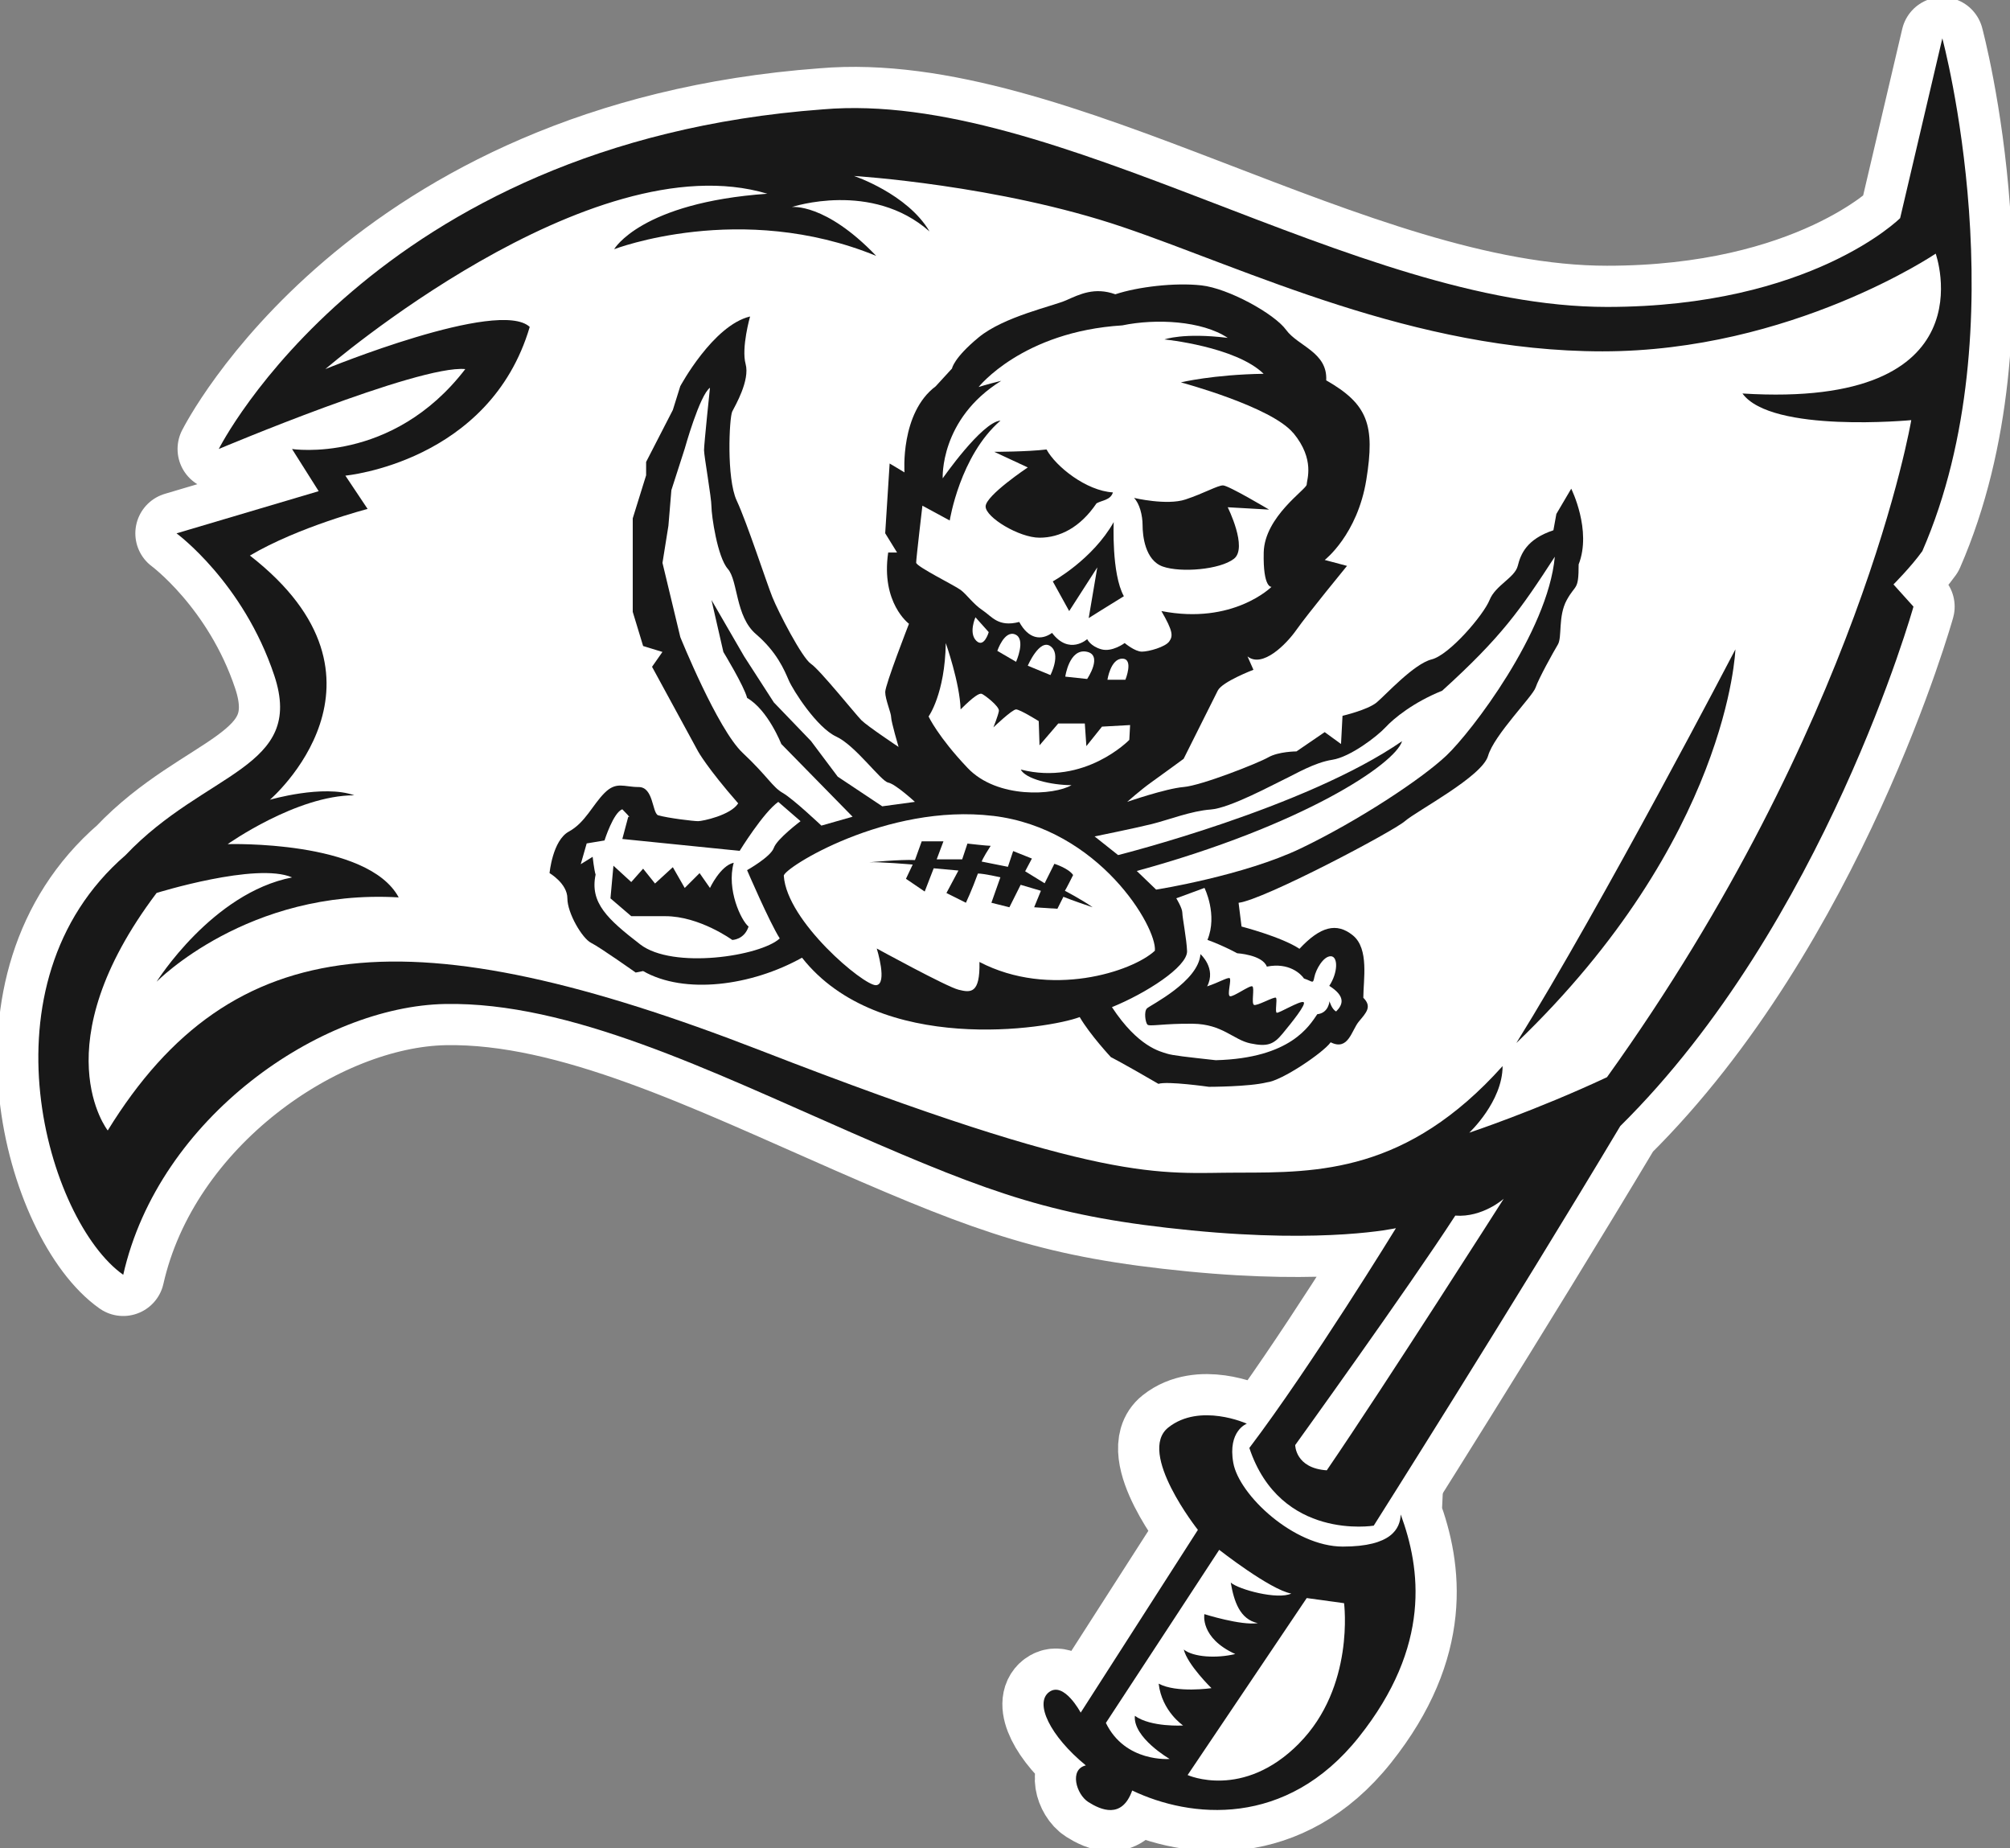
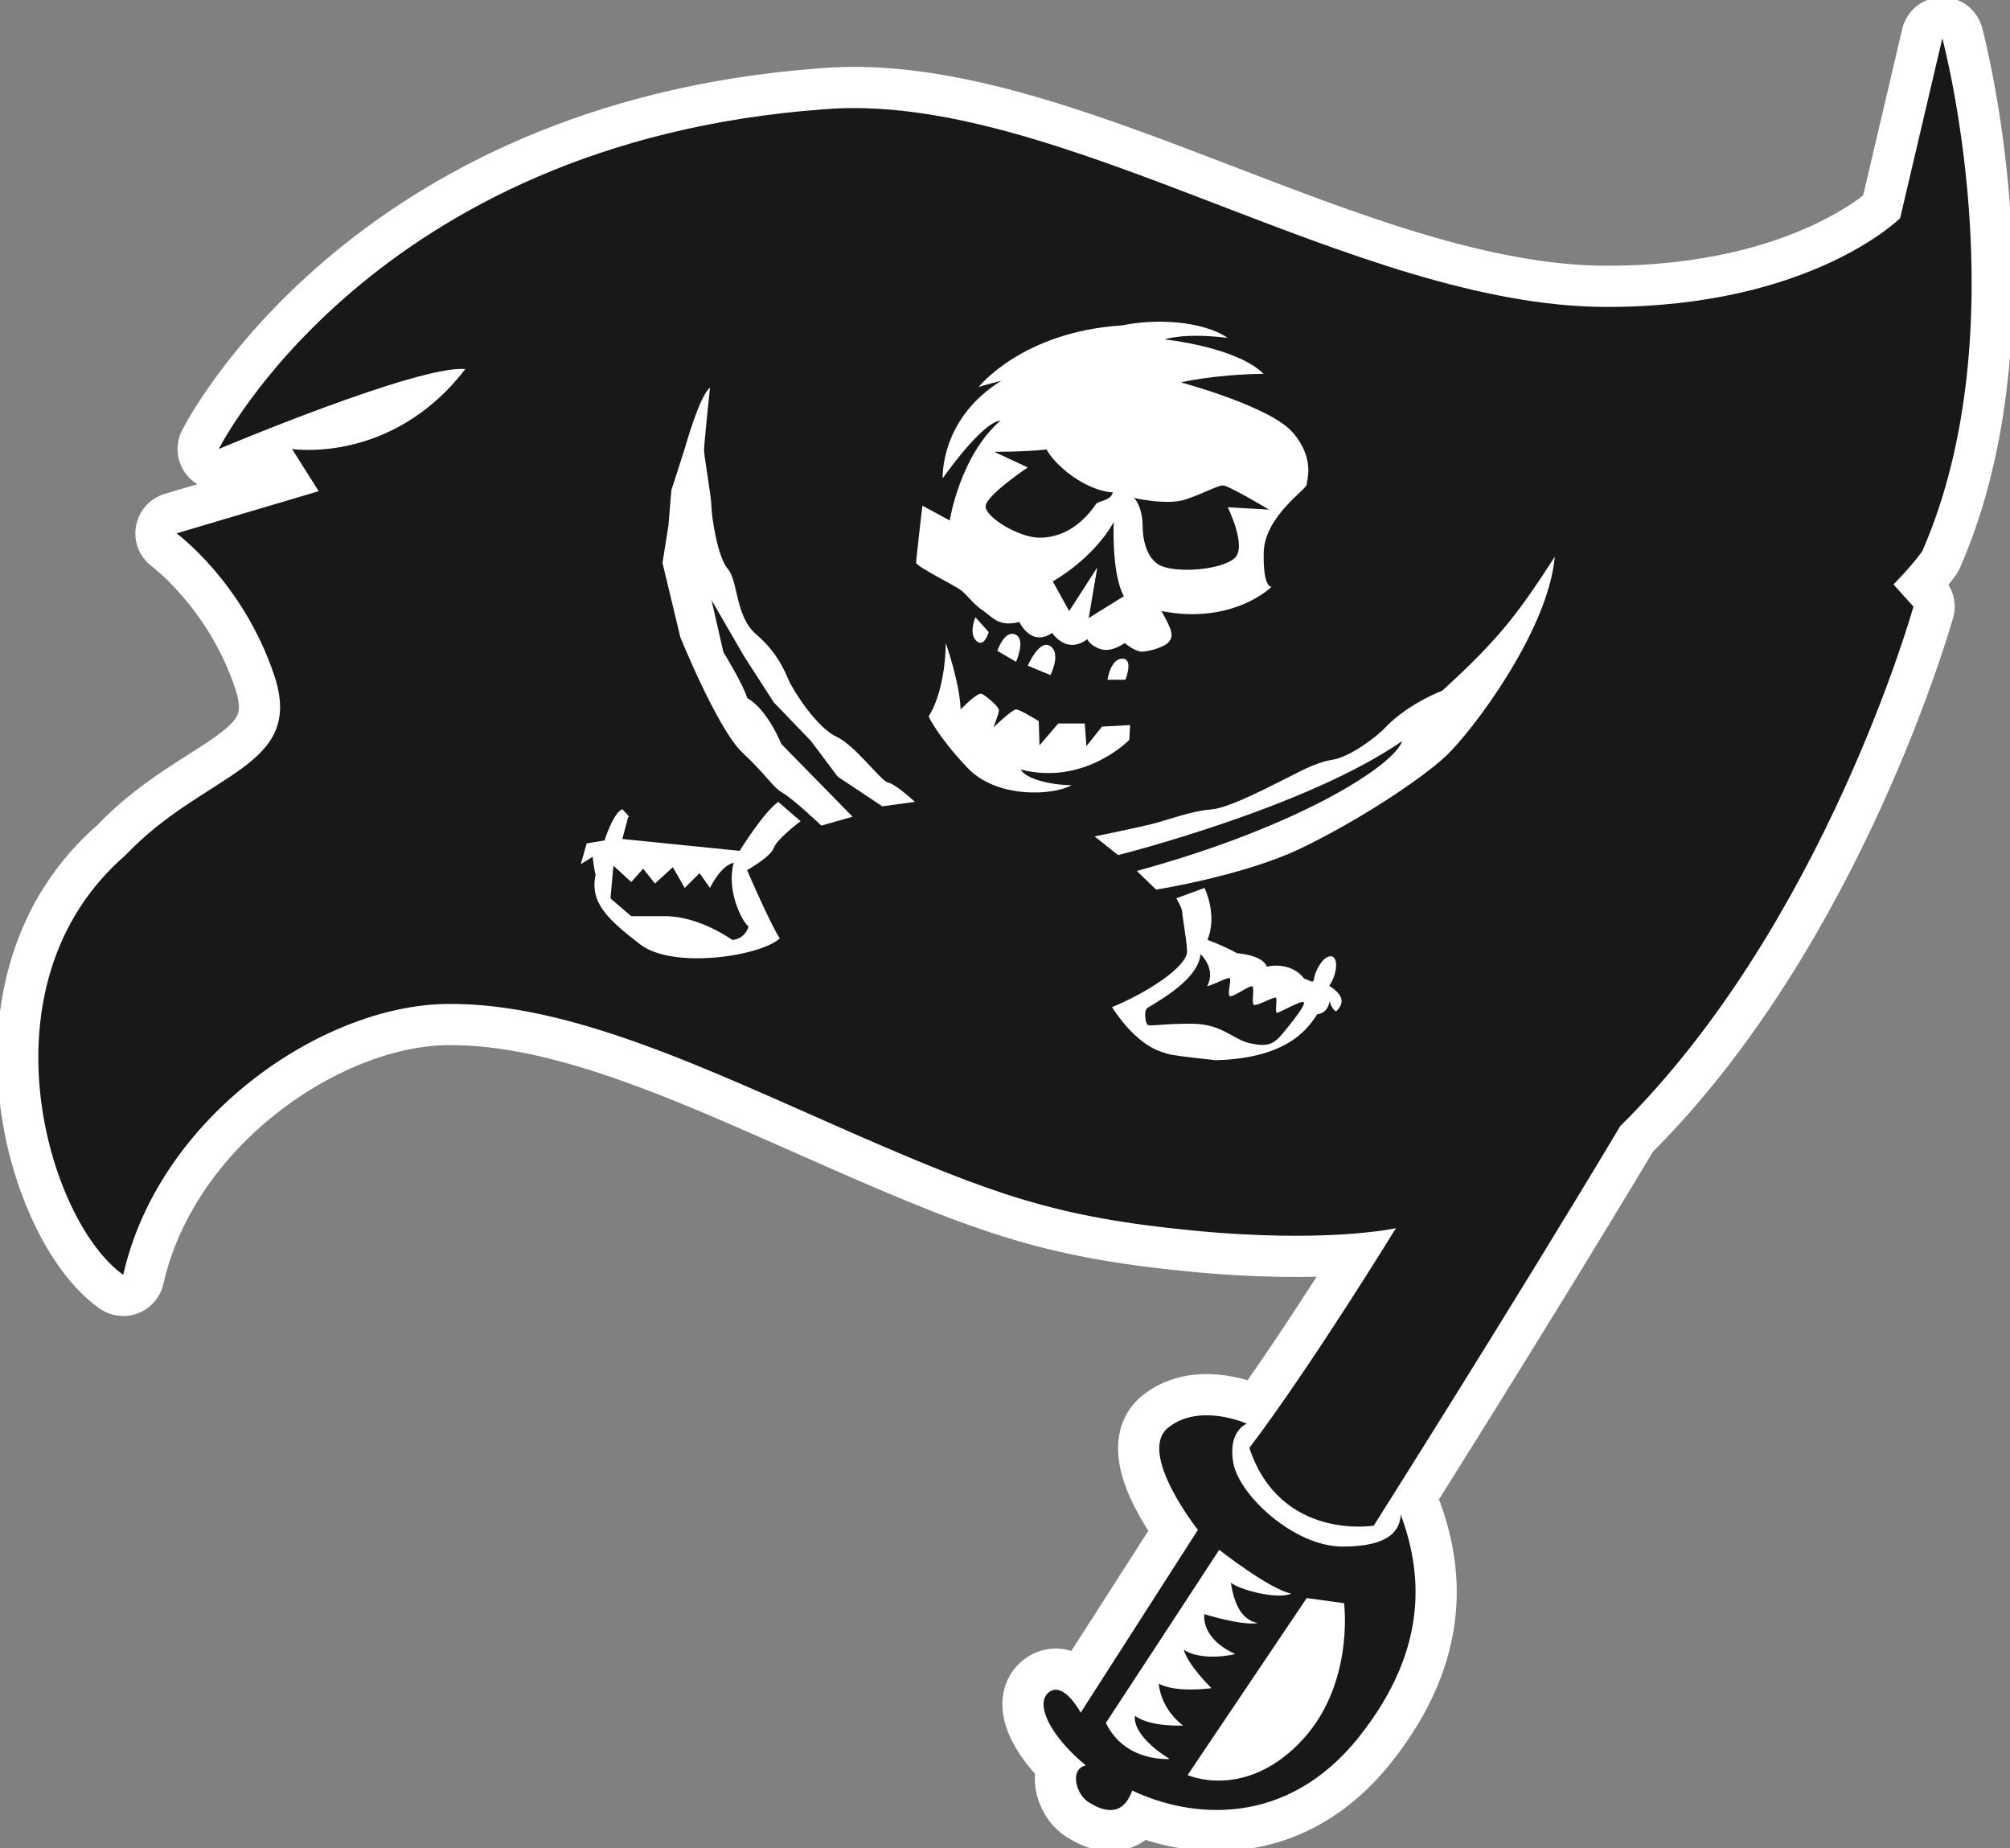
<svg xmlns="http://www.w3.org/2000/svg" width="732" height="673" viewBox="0 0 732 673" fill="none">
  <rect x="0" y="0" width="732" height="673" fill="#808080" stroke="none" />
  <g clip-path="url(#clip0_1122_52)">
-     <path d="M510.118 551.393C509.885 556.548 506.831 563.109 489.015 563.109C471.199 563.109 451.26 544.367 449.146 532.651C447.032 520.935 454.073 518.357 454.073 518.357C454.073 518.357 436.955 510.624 425.463 519.762C413.971 528.901 436.248 557.023 436.248 557.023L393.566 623.568C393.566 623.568 387.466 612.085 382.074 616.067C376.682 620.05 382.307 631.999 395.438 642.784C389.338 644.189 391.918 653.328 396.379 656.138C400.83 658.948 408.57 662.466 412.323 651.922C433.426 662.001 468.368 665.751 494.864 632.473C521.359 599.205 517.373 571.084 510.109 551.402L510.118 551.393ZM473.071 634.809C452.666 655.431 432.504 646.292 432.504 646.292L475.884 581.85L489.481 583.721C489.481 583.721 493.467 614.188 473.062 634.8L473.071 634.809Z" fill="white" stroke="white" stroke-width="30" />
+     <path d="M510.118 551.393C471.199 563.109 451.26 544.367 449.146 532.651C447.032 520.935 454.073 518.357 454.073 518.357C454.073 518.357 436.955 510.624 425.463 519.762C413.971 528.901 436.248 557.023 436.248 557.023L393.566 623.568C393.566 623.568 387.466 612.085 382.074 616.067C376.682 620.05 382.307 631.999 395.438 642.784C389.338 644.189 391.918 653.328 396.379 656.138C400.83 658.948 408.57 662.466 412.323 651.922C433.426 662.001 468.368 665.751 494.864 632.473C521.359 599.205 517.373 571.084 510.109 551.402L510.118 551.393ZM473.071 634.809C452.666 655.431 432.504 646.292 432.504 646.292L475.884 581.85L489.481 583.721C489.481 583.721 493.467 614.188 473.062 634.8L473.071 634.809Z" fill="white" stroke="white" stroke-width="30" />
    <path d="M79.672 163.483C79.672 163.483 135.485 51.945 299.682 39.819C384.617 32.542 493.001 111.753 585.218 111.753C659.638 111.753 691.991 79.424 691.991 79.424L707.358 13.959C707.358 13.959 735.669 119.03 700.075 200.66C696.033 206.317 689.561 212.785 689.561 212.785L696.843 220.872C696.843 220.872 664.49 336.449 590.07 410.001C550.434 476.277 500.284 555.487 500.284 555.487C500.284 555.487 466.31 561.145 454.985 527.198C477.635 497.289 508.367 447.178 508.367 447.178C508.367 447.178 483.297 452.836 433.947 447.987C384.607 443.139 361.958 435.052 310.187 412.421C258.416 389.789 207.465 364.738 162.167 365.548C116.868 366.357 57.824 406.772 44.879 464.151C17.378 444.749 -8.503 358.271 45.689 311.388C74.811 280.68 111.206 279.87 99.882 245.923C88.557 211.975 64.287 194.192 64.287 194.192L116.058 178.838L106.354 163.483C106.354 163.483 142.749 169.141 169.45 134.384C152.463 132.765 79.663 163.483 79.663 163.483H79.672Z" fill="white" stroke="white" stroke-width="30" stroke-linecap="round" stroke-linejoin="round" />
    <path d="M79.672 163.483C79.672 163.483 135.485 51.945 299.682 39.819C384.617 32.542 493.001 111.753 585.218 111.753C659.638 111.753 691.991 79.424 691.991 79.424L707.358 13.959C707.358 13.959 735.669 119.03 700.075 200.66C696.033 206.317 689.561 212.785 689.561 212.785L696.843 220.872C696.843 220.872 664.49 336.449 590.07 410.001C550.434 476.277 500.284 555.487 500.284 555.487C500.284 555.487 466.31 561.145 454.985 527.198C477.635 497.289 508.367 447.178 508.367 447.178C508.367 447.178 483.297 452.836 433.947 447.987C384.607 443.139 361.958 435.052 310.187 412.421C258.416 389.789 207.465 364.738 162.167 365.548C116.868 366.357 57.824 406.772 44.879 464.151C17.378 444.749 -8.503 358.271 45.689 311.388C74.811 280.68 111.206 279.87 99.882 245.923C88.557 211.975 64.287 194.192 64.287 194.192L116.058 178.838L106.354 163.483C106.354 163.483 142.749 169.141 169.45 134.384C152.463 132.765 79.663 163.483 79.663 163.483H79.672Z" fill="#181818" />
-     <path d="M704.927 92.359C704.927 92.359 652.346 127.926 583.598 127.926C514.849 127.926 454.175 98.017 408.886 82.663C363.588 67.308 311.016 64.07 311.016 64.07C311.016 64.07 330.425 70.537 338.518 84.273C317.489 65.68 288.367 75.386 288.367 75.386C288.367 75.386 300.502 73.766 319.1 93.169C269.76 72.966 223.651 90.74 223.651 90.74C223.651 90.74 233.355 73.766 279.464 70.537C214.757 51.144 118.498 134.384 118.498 134.384C118.498 134.384 181.594 108.523 192.918 119.03C178.362 168.331 125.781 173.18 125.781 173.18L133.874 185.305C133.874 185.305 108.794 191.773 91.007 202.279C149.25 247.542 98.289 291.186 98.289 291.186C98.289 291.186 117.707 285.528 129.022 289.567C107.993 289.567 82.913 307.35 82.913 307.35C82.913 307.35 133.874 305.731 145.199 326.743C90.196 323.514 57.033 357.452 57.033 357.452C57.033 357.452 77.251 325.124 106.373 319.466C93.428 313.808 57.033 325.124 57.033 325.124C14.975 380.893 39.236 411.602 39.236 411.602C84.534 338.049 150.051 333.201 277.043 382.503C404.034 431.805 421.831 426.956 450.953 426.956C480.075 426.956 512.428 426.956 547.212 388.161C547.212 401.096 535.077 412.411 535.077 412.411C535.077 412.411 559.347 404.325 585.228 392.209C677.435 263.697 696.043 152.968 696.043 152.968C696.043 152.968 645.082 157.816 634.568 143.271C725.164 148.929 704.937 92.35 704.937 92.35L704.927 92.359ZM552.222 379.758C583.672 329.172 631.997 236.431 631.997 236.431C631.997 236.431 629.697 305.414 552.222 379.758Z" fill="white" />
    <path d="M273.159 115.252C273.159 115.252 269.918 126.605 271.539 132.542C273.159 138.488 267.758 147.673 266.668 149.832C265.588 151.991 264.507 174.148 268.288 182.253C272.069 190.358 279.101 211.975 281.271 217.382C283.431 222.789 292.083 239.539 295.333 241.698C298.574 243.857 311.556 260.067 313.717 262.236C315.878 264.395 327.24 271.96 327.24 271.96C327.24 271.96 324.539 262.775 324.539 261.156C324.539 259.537 322.378 254.67 322.378 251.971C322.378 249.273 331.03 227.116 331.03 227.116C331.03 227.116 320.758 219.55 323.458 201.181H326.699L322.369 194.155L323.989 168.76L329.4 171.998C329.4 171.998 327.78 150.381 340.753 140.656L346.704 134.17C346.704 134.17 347.244 130.392 356.436 122.817C365.628 115.252 383.481 111.473 388.342 109.305C393.213 107.146 398.614 104.438 406.186 107.146C414.297 104.448 427.82 102.819 437.552 103.908C447.284 104.987 464.056 114.172 468.378 120.118C472.708 126.065 483.521 128.224 482.98 138.488C498.123 147.133 500.824 154.699 497.583 174.697C494.342 194.695 482.44 203.879 482.44 203.879L490.552 206.038C490.552 206.038 475.949 223.868 472.168 229.275C468.378 234.681 459.726 243.326 454.315 238.999L456.476 243.866C456.476 243.866 445.114 248.193 443.493 251.432C441.873 254.67 431.051 276.287 431.051 276.287C431.051 276.287 422.94 282.234 419.149 284.932C415.368 287.631 410.498 291.958 410.498 291.958C410.498 291.958 424.56 287.091 431.051 286.551C437.542 286.012 458.096 277.906 461.877 275.748C465.668 273.589 472.149 273.589 472.149 273.589L482.422 266.563L488.373 270.89L488.913 260.626C488.913 260.626 498.105 258.467 501.355 255.759C504.596 253.06 514.877 241.707 521.369 240.088C527.86 238.469 540.302 223.877 542.462 218.471C544.623 213.064 551.654 210.365 552.735 206.038C553.815 201.711 555.976 196.314 565.717 193.066L566.797 187.12L572.208 177.935C572.208 177.935 579.78 193.066 574.909 205.499C574.909 215.223 573.828 212.524 570.578 218.471C567.337 224.417 568.958 231.983 567.337 234.681C565.717 237.38 560.306 247.114 559.226 250.352C558.145 253.591 544.083 267.642 541.922 275.208C539.762 282.773 515.958 295.206 511.636 298.984C507.306 302.762 460.257 327.627 451.065 328.706L452.145 337.351C452.145 337.351 466.748 341.13 473.239 345.457C480.81 337.351 486.761 335.732 492.712 340.59C498.663 345.457 496.494 356.8 496.494 363.287C499.744 366.525 497.574 368.693 494.873 371.932C492.172 375.17 491.083 382.736 484.601 379.497C481.9 383.285 466.748 393.549 461.346 394.089C454.855 395.708 440.252 395.708 440.252 395.708C440.252 395.708 425.11 393.549 421.869 394.628C408.886 387.063 404.565 384.904 404.565 384.904C404.565 384.904 396.994 376.798 393.203 370.312C381.851 374.64 320.19 384.364 292.074 348.695C273.69 358.959 249.346 362.207 234.203 353.562L231.502 354.102C231.502 354.102 218.52 344.917 215.279 343.298C212.038 341.679 206.627 332.494 206.627 327.087C206.627 321.681 200.136 317.903 200.136 317.903C200.136 317.903 201.216 306.01 207.167 302.771C213.118 299.533 215.819 293.047 220.15 288.72C224.48 284.393 227.181 286.561 232.592 286.561C238.003 286.561 237.462 295.746 239.623 296.825C243.404 297.904 252.605 298.984 254.226 298.984C255.846 298.984 266.128 296.825 268.829 292.498C257.476 279.526 254.226 273.579 254.226 273.579L237.462 242.777L241.243 237.371L234.212 235.212L230.431 222.779V188.73L235.302 173.059V168.192L245.034 149.273L247.735 140.628C247.735 140.628 259.637 118.471 273.15 115.233L273.159 115.252Z" fill="#181818" />
    <path d="M258.556 141.187C258.556 141.187 256.396 161.724 256.396 163.883C256.396 166.042 259.096 181.173 259.096 184.421C259.096 187.669 261.257 202.8 265.047 207.118C268.828 211.445 267.748 224.408 275.32 230.894C282.891 237.38 285.592 243.866 287.222 247.644C288.842 251.422 297.503 264.934 304.525 268.182C311.556 271.42 320.748 284.393 323.458 284.932C326.159 285.472 333.19 291.958 333.19 291.958L321.298 293.577L305.074 282.773L295.342 269.801L281.82 255.749L271.008 238.999L259.106 218.461L263.436 237.38C263.436 237.38 271.008 249.812 272.088 254.13C279.659 258.457 284.53 270.881 284.53 270.881L310.495 297.365L299.133 300.603C299.133 300.603 288.861 290.879 285.07 288.71C281.289 286.551 279.659 282.764 270.467 274.119C261.276 265.474 247.753 231.964 247.753 231.964L241.262 204.94L243.423 191.428L244.503 178.456L249.374 163.325C249.374 163.325 254.784 143.867 258.565 141.168L258.556 141.187Z" fill="white" />
    <path d="M281.811 308.718C282.891 305.479 291.543 298.993 291.543 298.993L283.431 291.967C278.02 295.755 269.369 309.797 269.369 309.797L226.641 305.47L228.801 297.365C228.801 297.365 230.422 298.444 226.641 294.666C223.4 295.746 220.15 306.01 220.15 306.01L213.658 307.089L211.498 314.655L215.828 311.956C215.828 311.956 216.368 316.823 216.909 318.442C214.748 328.706 221.239 334.653 233.132 343.838C245.034 353.022 276.94 348.165 283.971 341.679C280.19 335.732 272.069 316.823 272.069 316.823C272.069 316.823 280.721 311.956 281.801 308.718H281.811ZM272.619 337.361C270.998 342.228 266.668 342.228 266.668 342.228C266.668 342.228 254.766 333.583 242.333 333.583H229.891L222.319 327.097L223.4 315.204L229.891 321.15L234.212 316.283L238.543 321.69L245.034 315.744L249.364 323.309L254.775 317.902L258.556 323.309C258.556 323.309 262.347 315.204 267.208 314.124C264.507 323.849 269.909 335.202 272.619 337.361Z" fill="white" />
    <path d="M484.079 358.969C487.32 354.102 487.329 348.165 484.619 348.165C481.909 348.165 479.208 353.032 478.668 355.73C478.128 358.429 478.128 357.349 474.878 356.27C473.798 354.651 469.467 350.324 461.355 351.943C459.735 347.616 450.543 347.076 450.543 347.076C450.543 347.076 445.672 344.377 439.731 342.209C443.512 333.024 438.65 323.29 438.65 323.29L428.378 327.069C428.378 327.069 430.585 330.633 430.585 332.354C430.585 334.076 432.159 341.948 432.308 346.378C432.308 352.101 417.268 361.695 404.947 366.702C414.548 381.302 422.707 382.875 424.858 383.592C427.009 384.308 432.448 384.876 442.767 386.02C470.128 385.304 476.862 373.42 479.73 369.27C483.884 368.842 484.172 364.543 484.172 364.543C484.172 364.543 485.029 367.549 486.603 368.265C489.183 365.687 490.039 362.719 484.088 358.941L484.079 358.969ZM467.111 376.315C463.814 380.325 461.523 381.181 455.367 379.897C449.202 378.613 445.197 372.881 434.45 372.741C423.703 372.602 418.544 373.886 417.836 373.03C417.119 372.173 416.551 368.302 417.696 367.158C418.842 366.013 436.462 357.424 437.179 347.402C437.179 347.402 443.055 352.557 439.61 359.136C443.912 357.703 446.92 355.842 447.777 356.13C448.634 356.419 446.771 362.291 447.917 362.719C449.062 363.147 455.228 358.569 456.084 359.136C456.941 359.713 455.656 365.287 456.652 365.864C457.658 366.441 464.103 362.719 464.671 363.287C465.248 363.864 464.243 368.442 464.96 368.73C465.677 369.019 473.416 364.292 474.701 364.869C475.986 365.436 470.408 372.313 467.111 376.315Z" fill="white" />
    <path d="M470.994 157.695C463.032 148.036 430.045 139.223 430.045 139.223C430.045 139.223 441.705 136.385 460.191 136.096C449.956 126.149 424.076 123.589 424.076 123.589C424.076 123.589 430.902 121.03 447.116 123.022C437.729 116.768 420.956 115.922 408.719 118.471C372.314 120.742 356.389 140.917 356.389 140.917C356.389 140.917 358.95 140.061 364.64 138.646C342.168 152.567 343.314 174.166 343.314 174.166C343.314 174.166 357.534 153.703 364.361 153.135C349.572 165.921 345.875 189.511 345.875 189.511L335.919 184.114C335.919 184.114 333.647 203.442 333.647 204.856C333.647 206.271 347.579 213.101 349.861 214.804C352.133 216.507 354.405 219.922 357.823 222.193C361.241 224.464 363.513 228.446 371.187 226.455C374.596 232.708 379.15 233.276 383.136 230.438C389.394 238.683 395.932 232.708 395.932 232.708C395.932 232.708 397.068 235.268 401.054 236.403C405.04 237.538 409.585 234.132 409.585 234.132C409.585 234.132 413.282 237.259 415.843 237.259C418.404 237.259 424.374 235.556 425.799 233.565C427.224 231.573 427.224 229.87 422.958 222.481C449.118 227.6 463.06 213.669 463.06 213.669C463.06 213.669 459.931 214.237 460.219 201.162C460.508 188.087 475.865 178.14 475.865 176.437C475.865 174.734 478.994 167.345 471.032 157.686L470.994 157.695ZM378.563 195.774C371.169 195.774 358.941 188.385 358.941 184.402C358.941 180.42 374.298 170.193 374.298 170.193L362.07 164.507C362.07 164.507 374.018 164.507 381.124 163.651C384.533 169.904 395.625 178.717 405.301 179.284C404.444 182.123 401.324 182.123 399.331 183.267C393.362 192.08 385.967 195.774 378.573 195.774H378.563ZM396.481 225.05L399.611 206.578L389.376 222.491L383.406 211.687C383.406 211.687 397.906 203.73 405.589 190.088C405.589 190.088 404.733 208.849 409.287 217.084C404.165 220.211 396.491 225.041 396.491 225.041L396.481 225.05ZM447.107 184.691C447.107 184.691 454.501 199.468 449.379 203.451C444.257 207.434 430.036 208.569 423.498 206.289C416.961 204.019 416.104 194.927 416.104 191.233C416.104 187.538 414.968 183.276 412.975 181.285C412.975 181.285 424.914 184.123 431.74 181.853C438.567 179.582 443.4 176.734 445.393 176.734C447.386 176.734 462.175 185.547 462.175 185.547L447.107 184.691Z" fill="white" />
    <path d="M355.244 224.761L360.077 230.159C360.077 230.159 358.373 236.124 355.523 233.285C352.683 230.447 355.234 224.761 355.234 224.761H355.244Z" fill="white" />
    <path d="M363.206 236.98L370.032 240.963C370.032 240.963 373.73 232.718 369.744 231.015C365.767 229.312 363.206 236.98 363.206 236.98Z" fill="white" />
    <path d="M374.298 242.386L382.549 245.792C382.549 245.792 386.535 238.115 382.549 235.277C378.563 232.439 374.298 242.377 374.298 242.377V242.386Z" fill="white" />
-     <path d="M387.951 246.36L395.913 247.216C395.913 247.216 401.883 238.404 395.634 237.268C389.376 236.133 387.951 246.36 387.951 246.36Z" fill="white" />
    <path d="M403.308 247.495H409.846C409.846 247.495 412.975 239.818 408.709 239.818C404.444 239.818 403.308 247.495 403.308 247.495Z" fill="white" />
    <path d="M344.431 234.142C344.431 234.142 349.553 248.631 349.833 258.299C354.666 253.47 356.659 252.334 357.516 252.613C358.373 252.902 364.054 257.164 363.774 258.867C363.495 260.57 361.781 264.832 361.781 264.832C361.781 264.832 368.608 258.299 370.033 258.299C371.457 258.299 378.284 262.561 378.284 262.561L378.573 271.374L385.399 263.417H395.066L395.634 271.662L401.324 264.562L411.559 263.994L411.27 269.392C411.27 269.392 395.057 286.161 371.737 280.186C373.441 283.592 382.829 285.872 390.223 285.872C383.965 289.567 363.206 290.99 352.394 279.619C341.591 268.256 338.173 260.868 338.173 260.868C338.173 260.868 344.142 252.623 344.431 234.151V234.142Z" fill="white" />
    <path d="M398.633 304.539L407.191 311.333C407.191 311.333 475.381 294.238 510.612 269.848C508.098 278.148 474.627 300.519 413.99 317.121L421.04 323.905C421.04 323.905 452.993 318.87 473.882 308.82C494.771 298.761 517.662 283.676 526.724 275.124C535.785 266.572 563.715 230.121 566.229 202.707C553.647 222.072 546.849 231.871 525.215 251.487C514.645 255.759 507.604 261.547 504.577 264.813C501.56 268.08 491.744 275.627 485.206 276.632C478.659 277.637 471.619 281.908 467.847 283.676C464.075 285.435 447.964 294.238 440.923 294.741C433.873 295.243 425.575 298.509 419.531 300.017C413.487 301.524 398.642 304.539 398.642 304.539H398.633Z" fill="white" />
-     <path d="M471.684 526.146C471.684 526.146 471.684 534.577 483.185 535.34C504.661 503.915 547.622 436.467 547.622 436.467C547.622 436.467 539.948 443.362 529.983 442.599C513.108 468.655 471.684 526.146 471.684 526.146Z" fill="white" />
    <path d="M510.118 551.393C509.885 556.548 506.831 563.109 489.015 563.109C471.199 563.109 451.26 544.367 449.146 532.651C447.032 520.935 454.073 518.357 454.073 518.357C454.073 518.357 436.955 510.624 425.463 519.762C413.971 528.901 436.248 557.023 436.248 557.023L393.566 623.568C393.566 623.568 387.466 612.085 382.074 616.067C376.682 620.05 382.307 631.999 395.438 642.784C389.338 644.189 391.918 653.328 396.379 656.138C400.83 658.948 408.57 662.466 412.323 651.922C433.426 662.001 468.368 665.751 494.864 632.473C521.359 599.205 517.373 571.084 510.109 551.402L510.118 551.393ZM473.071 634.809C452.666 655.431 432.504 646.292 432.504 646.292L475.884 581.85L489.481 583.721C489.481 583.721 493.467 614.188 473.062 634.8L473.071 634.809Z" fill="#181818" />
    <path d="M443.996 564.281C443.996 564.281 462.52 578.807 470.259 580.212C465.332 582.558 451.26 578.807 448.215 576.23C449.388 583.023 451.502 589.583 458.068 590.989C451.968 591.928 438.604 587.704 438.604 587.704C438.604 587.704 436.965 596.377 449.863 602.23C443.065 603.868 434.618 603.402 431.107 600.592C432.513 606.213 441.193 614.653 441.193 614.653C441.193 614.653 428.527 616.523 421.962 613.015C423.135 623.093 430.874 628.249 430.874 628.249C430.874 628.249 419.149 628.956 413.291 624.731C412.593 632.697 425.957 640.43 425.957 640.43C425.957 640.43 409.78 641.835 402.74 627.309C413.99 610.205 444.015 564.281 444.015 564.281H443.996Z" fill="white" />
-     <path d="M361.614 297.058C322.844 292.423 285.266 316.106 285.443 318.88C286.532 335.518 314.658 358.978 319.025 358.708C323.393 358.438 319.295 345.345 319.295 345.345C319.295 345.345 344.683 359.257 349.05 360.346C353.418 361.435 356.966 361.984 356.696 350.249C382.354 363.612 412.388 353.795 420.583 346.155C421.403 337.696 400.384 301.692 361.614 297.048V297.058ZM387.271 326.52L385.082 330.884L376.617 330.335L379.075 324.333L371.7 322.155L367.602 330.335L361.046 328.697L364.324 319.419C364.324 319.419 358.317 318.051 356.138 318.051C353.958 324.054 351.77 328.688 351.77 328.688L344.673 325.142L349.041 316.963L340.035 316.144L336.757 324.603L329.931 319.968L332.389 314.785C332.389 314.785 319.826 313.696 316.557 313.966C316.557 313.966 328.022 312.877 333.209 313.147L335.668 306.326H343.584L341.125 312.877H350.41L352.319 307.145C352.319 307.145 359.416 307.964 360.785 307.964C357.786 312.598 357.507 313.696 357.507 313.696L367.062 315.604L368.971 309.872L375.797 312.598L373.339 317.232L380.435 321.597L383.983 314.506C383.983 314.506 389.171 316.144 390.81 318.6C388.351 323.514 387.811 324.333 387.811 324.333C387.811 324.333 394.088 327.608 397.916 330.335C390.54 327.878 387.271 326.52 387.271 326.52Z" fill="white" />
  </g>
  <defs>
    <clipPath id="clip0_1122_52">
      <rect width="732" height="673" fill="white" />
    </clipPath>
  </defs>
</svg>